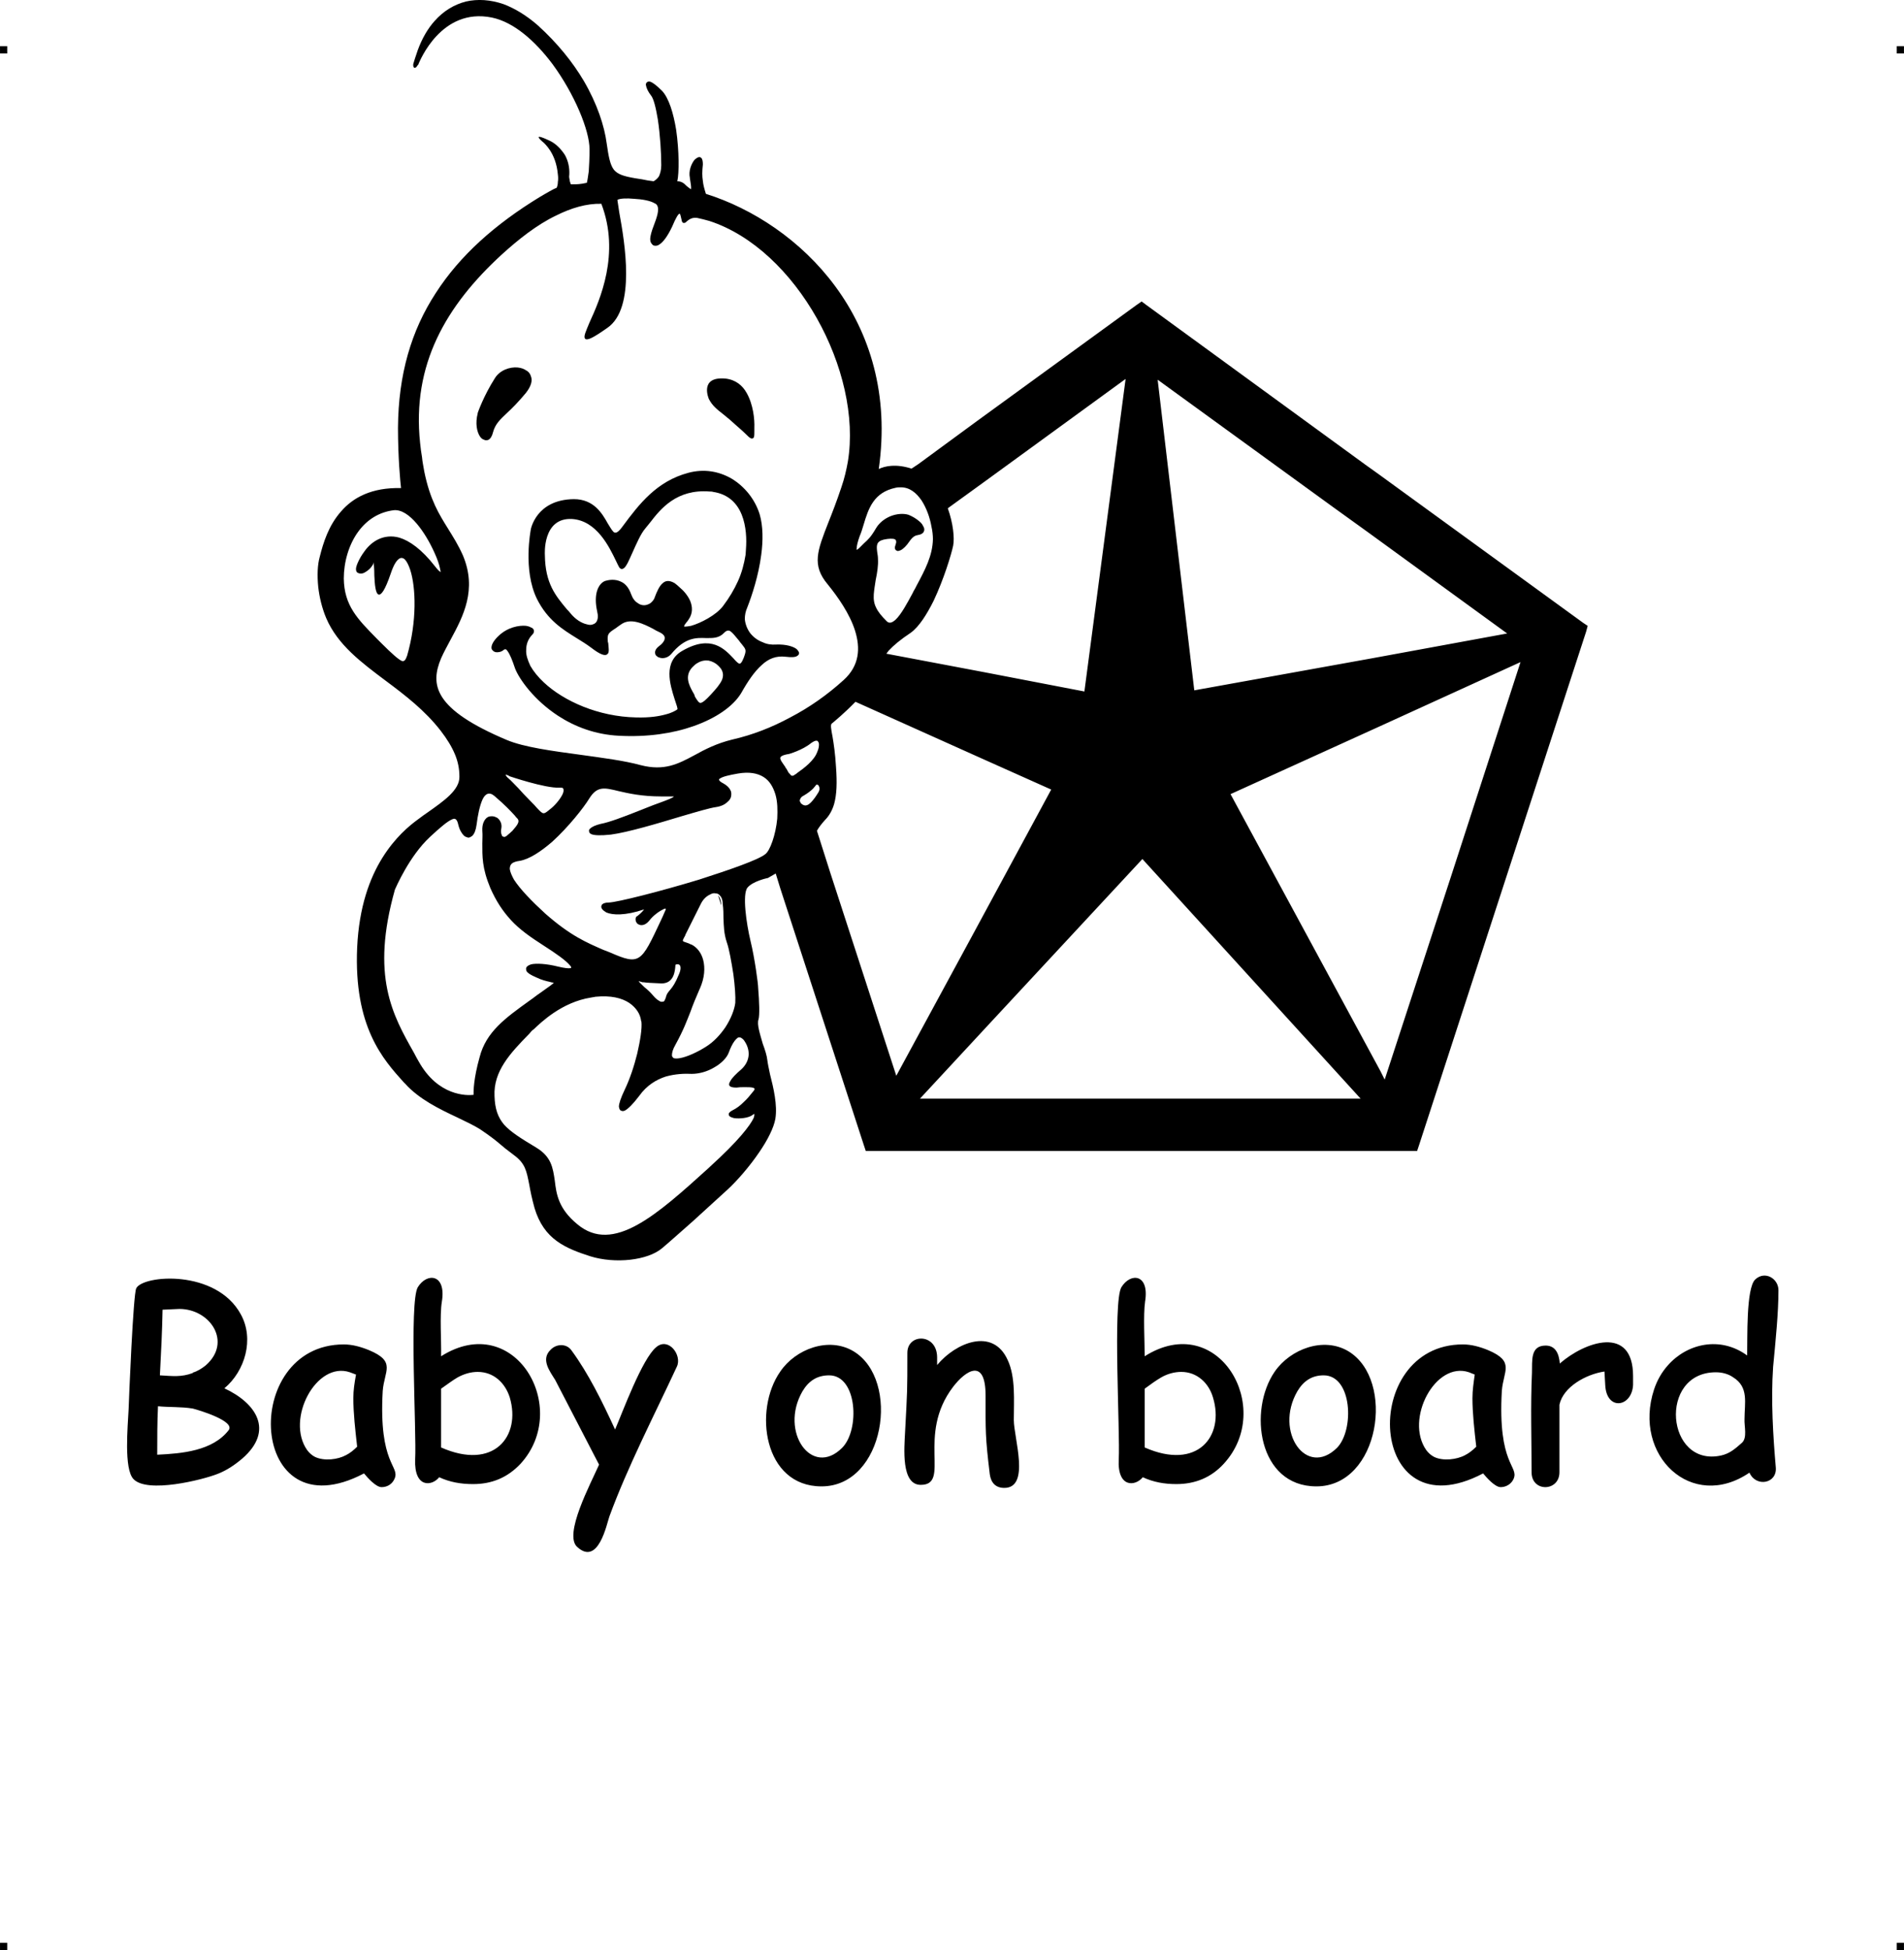
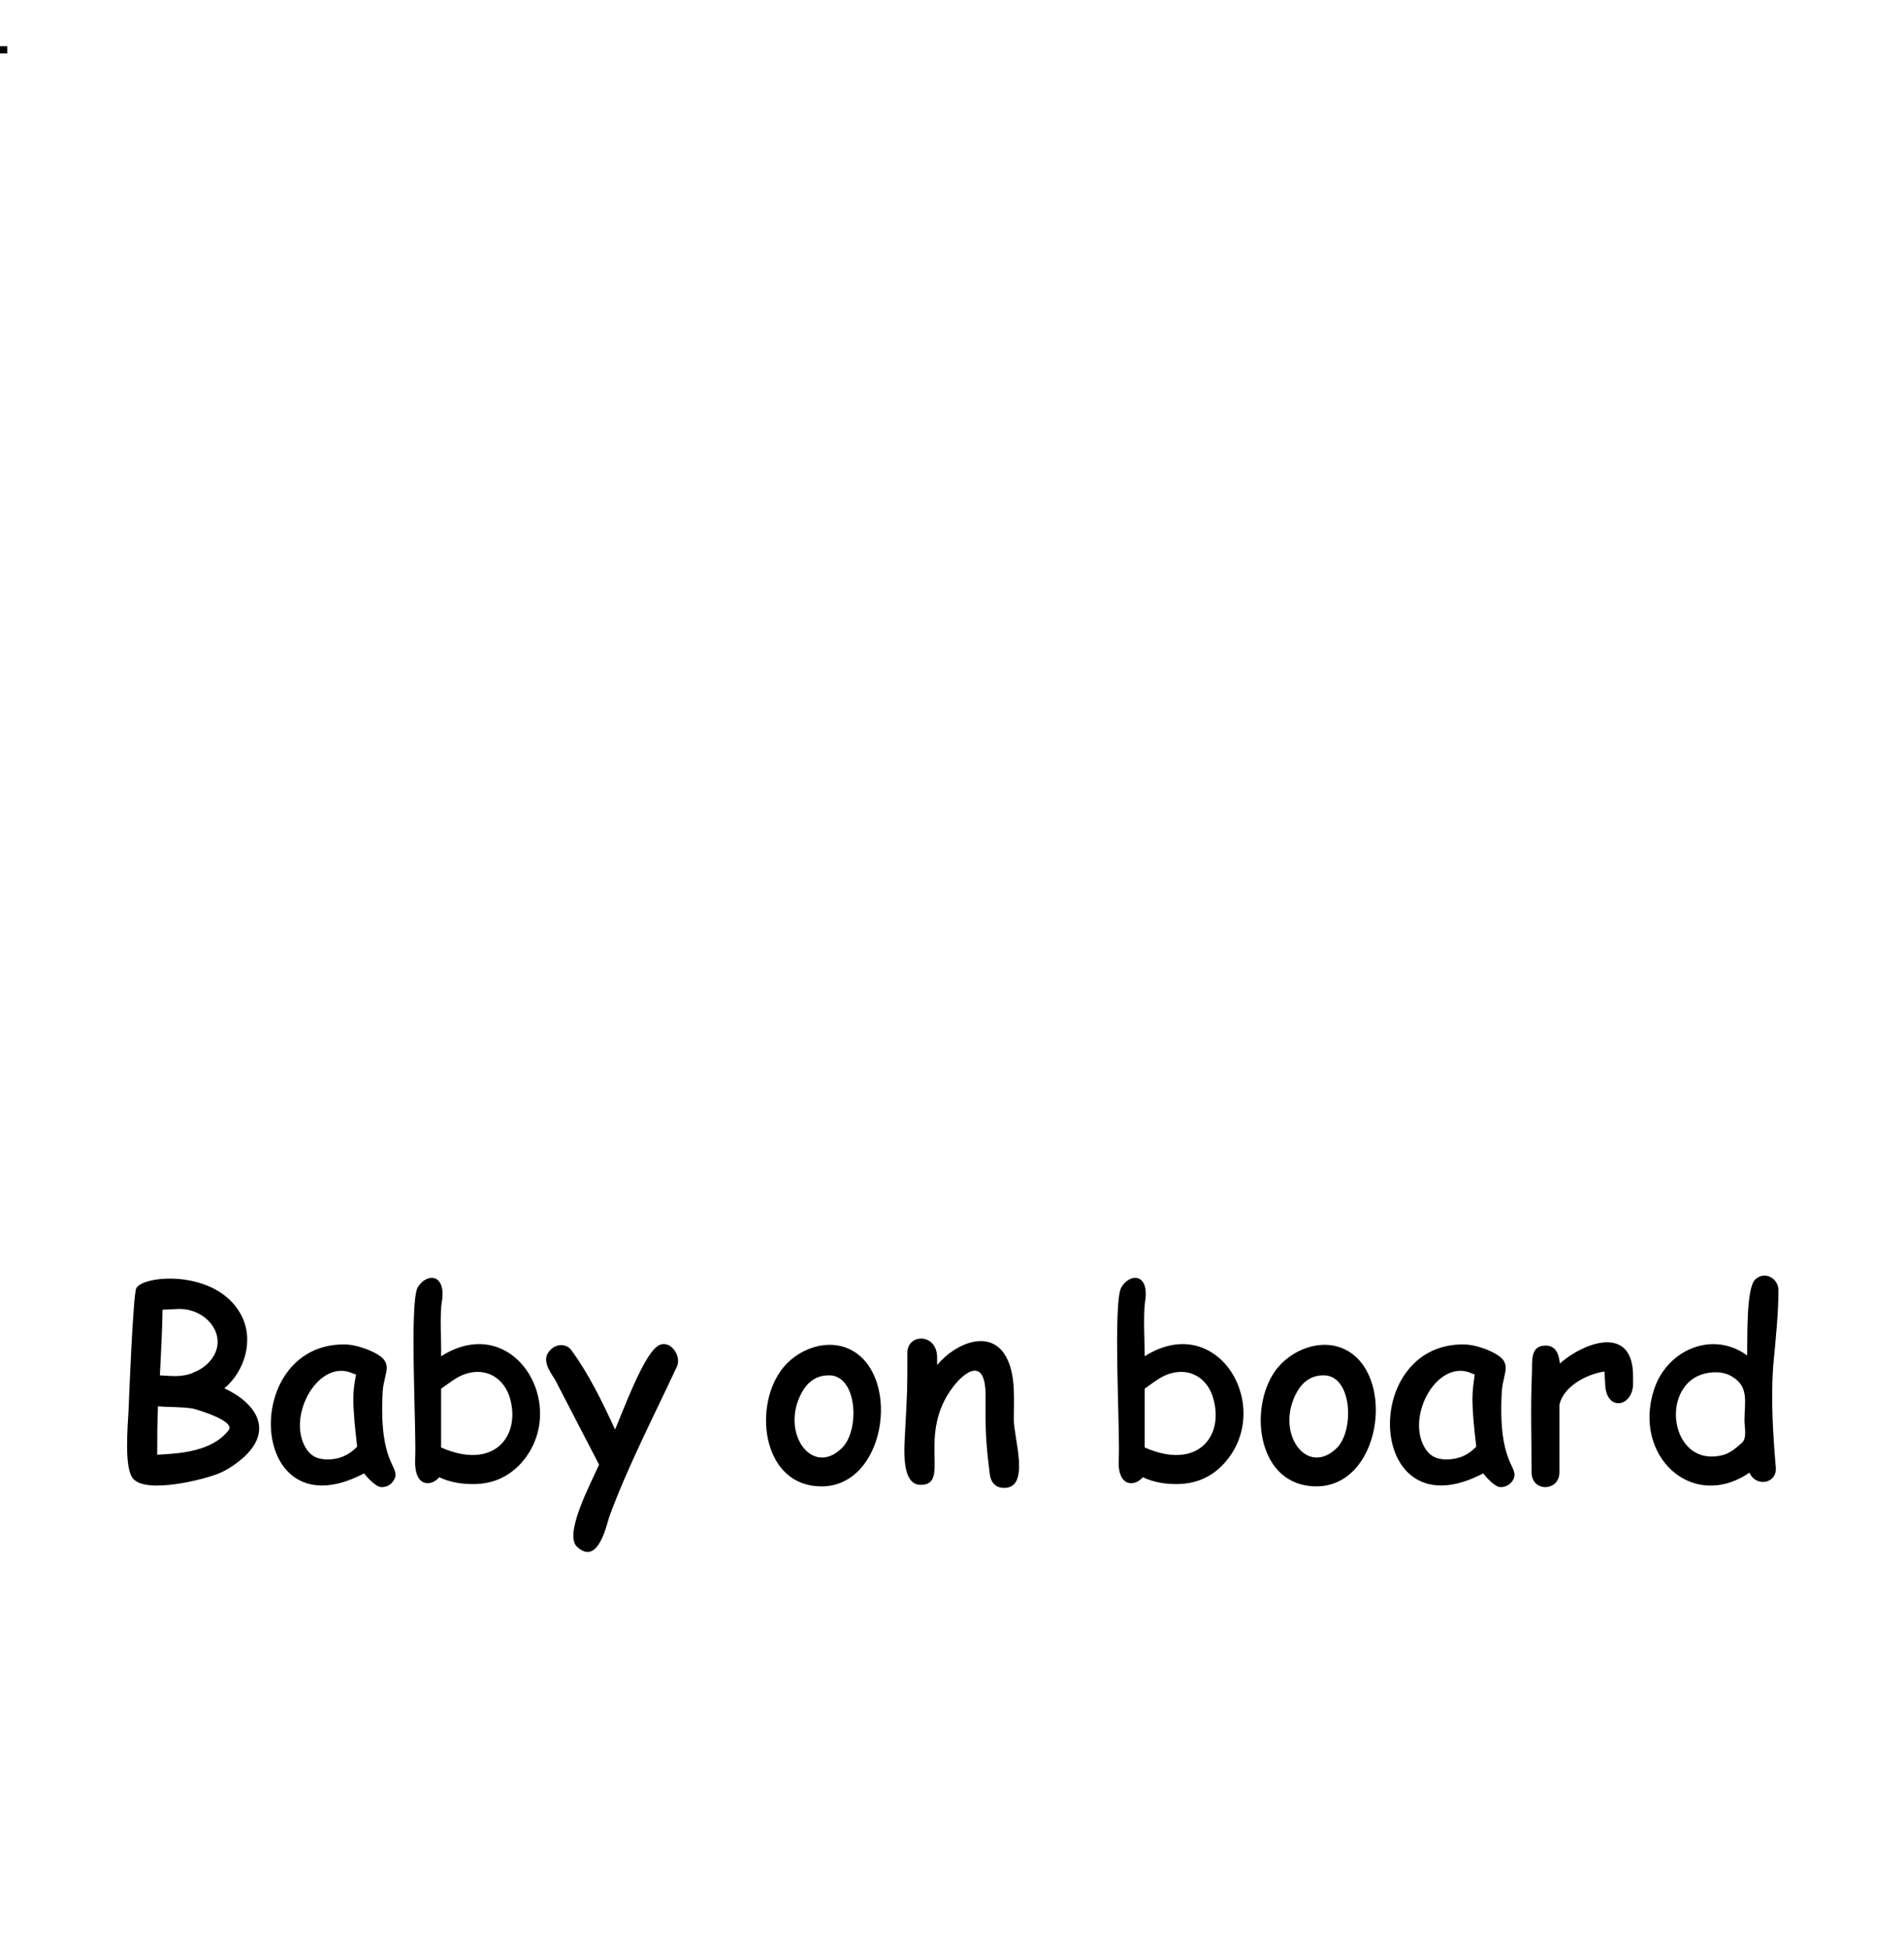
<svg xmlns="http://www.w3.org/2000/svg" xml:space="preserve" width="4.994in" height="5.114in" version="1.1" style="shape-rendering:geometricPrecision; text-rendering:geometricPrecision; image-rendering:optimizeQuality; fill-rule:evenodd; clip-rule:evenodd" viewBox="0 0 4990 5110">
  <g id="Layer_x0020_1">
    <g id="_810158224">
      <rect class="fil0" y="121" width="18.958" height="19.065" />
-       <rect class="fil0" x="4971" y="121" width="18.958" height="19.065" />
-       <rect class="fil0" y="5091" width="18.958" height="19.065" />
-       <rect class="fil0" x="4971" y="5091" width="18.958" height="19.065" />
    </g>
    <g id="_810162640">
-       <path class="fil1" d="M1053 1732c7,2 10,-3 14,-14 26,-90 23,-179 8,-225 -4,-12 -9,-22 -14,-27 -4,-4 -9,-5 -13,-3 -8,4 -16,16 -24,40 -15,44 -25,57 -32,55 -8,-3 -10,-27 -11,-50 0,-17 -1,-33 -3,-34 -1,-1 1,2 0,4 -5,10 -14,18 -22,22l0 0c-3,2 -7,3 -10,3l0 0c-4,0 -7,-1 -10,-3 -2,-2 -3,-5 -3,-8 -1,-6 7,-27 22,-47 9,-13 22,-25 37,-32 15,-7 34,-10 55,-4 26,8 58,30 93,75 7,9 12,14 15,15 0,0 -1,-4 -2,-10 -2,-10 -7,-25 -15,-42 -22,-49 -65,-114 -106,-110 -40,5 -71,26 -93,56 -25,34 -38,80 -38,123 1,71 36,106 86,157 4,4 8,8 12,12 28,28 45,43 54,47zm2523 -516l35 25 538 391 12 8 -4 15 -219 673 -219 673 -5 15 -1445 0 -5 -15 -219 -673 -12 -39c-7,4 -14,8 -21,12l-1 0c0,0 -38,8 -52,25 -14,17 -3,94 8,140 11,45 20,112 20,123 3,38 4,70 1,82 -5,13 4,39 11,64 6,16 11,32 12,43 1,9 4,22 7,37 9,35 20,81 14,117 -4,23 -20,55 -42,87 -25,37 -58,75 -83,98 -23,21 -58,53 -91,83 -33,29 -63,56 -81,71 -19,16 -49,26 -83,30 -35,4 -73,1 -105,-9 -31,-10 -62,-21 -88,-40 -26,-19 -46,-46 -58,-86 -7,-25 -11,-45 -14,-62 -7,-35 -10,-55 -40,-77 -20,-15 -30,-23 -39,-31l0 0c-12,-10 -22,-18 -50,-37 -16,-10 -37,-20 -60,-31 -47,-22 -100,-48 -136,-88l-4 -4c-54,-60 -131,-145 -122,-353 5,-107 33,-182 66,-235 33,-53 70,-84 95,-102 8,-6 16,-12 25,-18 41,-29 83,-58 82,-93 0,-21 -4,-40 -12,-59 -8,-19 -20,-39 -37,-61 -41,-53 -93,-93 -144,-131 -64,-48 -126,-94 -156,-164 -11,-26 -18,-55 -21,-82 -3,-30 -2,-58 4,-79 9,-36 23,-82 56,-119 31,-36 80,-63 157,-61 -2,-17 -8,-80 -8,-158 1,-140 35,-255 99,-353 63,-98 155,-180 273,-252 10,-6 19,-11 26,-15 7,-4 13,-7 18,-9 2,-5 3,-10 3,-15 1,-6 1,-13 0,-20 -5,-57 -36,-81 -36,-82l0 0c-1,-1 -41,-33 17,-5 14,7 28,21 38,37 8,15 12,32 11,51 -1,5 0,10 1,14 0,4 2,7 3,11 2,0 4,0 6,0l0 0c9,0 19,0 36,-4 2,-8 3,-17 5,-30 1,-15 2,-34 2,-58 0,-49 -39,-144 -97,-223 -45,-60 -101,-110 -159,-122 -133,-27 -189,115 -192,121l0 0 0 0 0 1c-3,4 -5,6 -6,8 -4,3 -7,2 -8,-3l0 0c0,-1 0,-3 0,-5 2,-7 6,-20 12,-37 11,-30 26,-56 44,-76 23,-26 51,-43 82,-51 31,-7 64,-5 99,7 29,11 59,29 89,55 52,47 92,97 121,146 35,60 54,118 60,164 5,35 9,56 19,69 10,12 26,17 55,22 6,1 13,2 19,3 9,2 20,4 30,5 5,-3 10,-7 14,-13 3,-7 6,-16 6,-29 0,-33 -3,-80 -9,-120 -5,-30 -11,-55 -18,-63 -7,-9 -12,-19 -13,-26 -1,-3 0,-6 2,-8 2,-2 5,-3 9,-2 6,2 16,9 31,24 18,19 30,59 37,102 8,55 8,114 3,135 12,0 18,6 24,12 4,3 7,6 12,9 1,-7 -1,-15 -3,-29l0 -1c-4,-18 4,-37 12,-47 3,-3 6,-5 8,-6 4,-2 7,-2 10,1 3,3 4,9 4,17 -2,18 -2,31 0,43 1,11 4,21 8,34 245,77 509,330 453,721 17,-8 45,-14 86,-1l18 -12 0 0 154 -113 0 0 418 -304 13 -9 12 9 572 417zm-1435 961l35 110 0 0 173 532 206 -380 200 -370 -190 -85 -323 -145c-28,29 -57,53 -62,57 -4,3 -2,14 2,35 3,18 7,44 9,79 3,41 2,72 -5,97 -5,17 -13,31 -24,42 -9,10 -16,19 -21,28zm182 -464l254 48 0 0 265 51 108 -819 -364 265 0 0 -98 71 0 0 -4 3c14,39 18,78 14,98 -5,24 -25,89 -51,144 -18,36 -38,68 -60,84 -27,18 -45,33 -58,47 -2,3 -4,5 -6,8zm-866 -1148c-50,24 -98,62 -142,102 -73,67 -132,139 -170,220 -38,81 -55,171 -44,274 1,12 3,25 5,37 1,13 4,25 6,38 15,74 39,112 62,149 13,21 27,43 39,70 38,90 1,160 -32,221 -9,17 -18,33 -25,49 -29,69 -20,133 172,214 45,19 120,29 194,39 57,8 113,15 157,27 62,16 98,-3 141,-26 27,-15 58,-31 99,-41 53,-12 104,-32 152,-58 50,-26 97,-59 140,-98 42,-38 44,-84 30,-129 -14,-45 -46,-90 -72,-122 -42,-50 -27,-88 2,-162l0 0c10,-25 22,-56 34,-92 8,-23 13,-45 17,-67 39,-236 -135,-557 -363,-631 -11,-3 -22,-6 -32,-8 -14,-2 -22,5 -27,9l0 0c-2,2 -4,4 -6,4 -4,1 -7,-1 -8,-9 -2,-8 -3,-15 -5,-15 -3,0 -9,9 -20,35 -12,25 -23,39 -32,45 -4,3 -7,4 -11,4 -4,0 -7,-1 -9,-4 -3,-3 -5,-7 -5,-13 0,-9 4,-22 9,-35 8,-21 16,-43 9,-54 -1,-2 -3,-4 -6,-5 -11,-7 -33,-11 -54,-12 -20,-2 -39,-1 -44,3 0,0 0,0 0,0l0 0c0,1 2,14 5,33 14,77 44,250 -31,302 -37,26 -54,35 -59,28 -4,-6 3,-20 12,-42 27,-59 81,-180 31,-311 -39,-1 -79,11 -119,31l0 0zm164 1508c-37,-9 -56,-14 -77,20 -14,23 -54,74 -97,113 -29,25 -60,46 -86,50 -8,1 -13,3 -17,5 -6,4 -8,9 -8,16 1,8 5,17 11,28 16,25 47,57 82,89 67,59 109,76 152,95 6,2 13,5 18,7 78,34 81,27 133,-84 3,-6 6,-13 9,-20 3,-6 4,-9 4,-11 0,0 0,0 -1,0 -1,0 -3,0 -6,2 -11,5 -27,17 -36,29l0 0c-9,11 -17,13 -24,12 -3,-1 -6,-2 -8,-4 -2,-3 -4,-5 -4,-8 -1,-5 0,-10 5,-12 5,-4 13,-11 17,-17l0 0c-50,17 -83,15 -99,8 -5,-3 -9,-6 -11,-9 -3,-4 -3,-8 0,-12l0 0c3,-3 9,-5 18,-5 23,-1 134,-29 236,-60 81,-26 156,-52 174,-67 12,-9 27,-50 31,-93 1,-22 1,-44 -5,-64 -6,-19 -15,-35 -31,-45 -16,-10 -38,-14 -67,-9 -23,4 -40,8 -47,13 -5,2 -3,7 9,13 9,5 15,11 18,17 3,5 3,11 2,17 -1,5 -4,10 -9,14 -7,7 -17,12 -31,14 -15,2 -49,12 -90,24 -63,19 -140,42 -185,48 -28,3 -43,2 -51,-1 -4,-2 -6,-4 -6,-7 -1,-3 0,-6 3,-8 5,-5 15,-9 27,-12 22,-4 59,-18 97,-33 18,-7 37,-15 54,-21 25,-9 40,-15 41,-18 0,0 -10,0 -33,0 -51,0 -86,-8 -112,-14zm-155 -9c-37,2 -131,-30 -131,-30l-1 -1c-4,-2 -7,-3 -9,-3 1,3 3,6 8,10 7,6 14,14 25,25 8,9 19,21 34,36 6,6 11,11 15,16 17,18 17,18 34,4 12,-9 26,-25 33,-39 2,-4 3,-8 3,-11 0,-3 -1,-5 -2,-6 -2,-1 -5,-1 -9,-1zm660 -117c-23,19 -59,29 -59,29l-1 0c-17,3 -22,7 -21,12 1,5 5,10 9,16 2,3 4,5 5,8 2,2 3,4 4,6 2,4 4,8 7,10 3,5 7,7 13,2 2,-1 5,-3 7,-5 17,-12 44,-32 52,-55 4,-9 5,-17 4,-23l0 0c-1,-2 -2,-4 -3,-5l0 0c-1,-1 -2,-1 -4,-1 -3,0 -7,2 -13,6zm0 124c-8,7 -18,13 -20,14l0 0c-4,2 -6,4 -8,7l0 0c-1,2 -2,4 -2,7 1,2 2,4 3,6 2,2 5,4 8,5 6,2 12,-1 18,-7 7,-7 14,-17 20,-27 4,-7 3,-13 1,-16 0,-1 -1,-2 -2,-3 -1,0 -2,-1 -2,-1l0 0c-2,0 -3,0 -4,2 -3,4 -7,9 -12,13zm-999 122c-55,51 -90,134 -92,138 -64,227 -6,329 50,428l0 0c4,8 8,15 12,22 51,92 127,90 144,88 0,-11 0,-42 16,-99 17,-66 67,-102 131,-148 6,-4 11,-8 19,-14l10 -7c24,-17 34,-24 34,-26 0,0 -4,0 -10,-2 -9,-2 -22,-5 -36,-12 -14,-6 -22,-11 -25,-16 -2,-5 -2,-9 1,-12 2,-2 5,-4 11,-6 13,-3 39,-2 71,6 17,4 27,5 32,4 2,-1 2,-1 2,-1 0,-2 -1,-4 -4,-7 -10,-12 -35,-30 -68,-51 -36,-23 -64,-43 -86,-67 -22,-24 -39,-50 -54,-84 -22,-53 -21,-83 -21,-117 0,-11 1,-21 0,-33 -1,-19 6,-30 13,-35 4,-3 9,-3 13,-3 5,0 9,2 13,4 7,5 13,15 11,27 -2,8 -1,14 1,18 0,2 2,4 3,4 1,1 3,1 5,1 3,-1 7,-4 11,-8 3,-2 5,-5 8,-7 11,-13 22,-24 14,-33 -2,-2 -5,-5 -7,-8 -12,-13 -25,-27 -53,-51 -14,-12 -24,-6 -31,8 -8,17 -13,43 -16,67 -2,15 -6,24 -11,29 -4,3 -7,5 -11,5 -4,-1 -7,-2 -11,-5 -6,-6 -12,-16 -15,-29 -3,-14 -8,-18 -16,-14 -12,5 -30,20 -58,46zm560 381c-1,0 -2,0 -2,0l-1 0c-7,-2 -10,-3 -10,-3 -1,1 7,8 15,16 8,6 16,14 22,21 8,10 16,15 21,17 2,0 3,0 4,0 2,0 3,-1 4,-1 2,-2 3,-5 5,-10 2,-10 7,-15 12,-21 6,-7 13,-17 22,-39 6,-13 5,-21 3,-24 -1,-2 -2,-2 -4,-3 -1,0 -3,0 -4,0 -2,0 -4,1 -4,2l0 0 0 2c-1,12 -3,46 -36,46 -26,-1 -41,-2 -47,-3zm-288 123c-3,2 -5,4 -6,5l-6 7c-50,51 -94,98 -91,163 1,34 9,56 25,75 17,19 44,36 84,60 40,24 44,53 49,87 4,34 9,73 59,114 94,79 208,-24 346,-149l0 0 2 -2c75,-68 105,-108 114,-127 2,-5 2,-8 2,-10 0,0 0,-1 0,-1 -1,0 -3,1 -5,3 -11,8 -34,10 -48,8 -4,-1 -7,-2 -9,-3 -4,-2 -6,-5 -5,-9 1,-2 3,-5 9,-8 12,-6 21,-13 30,-22 9,-8 17,-18 25,-28 4,-4 4,-7 3,-8 -5,-4 -21,-3 -37,-3 -3,0 -6,1 -10,1 -19,0 -23,-6 -16,-17 4,-8 15,-19 29,-31 12,-11 18,-24 19,-37 1,-14 -4,-28 -13,-40 -2,-2 -4,-4 -6,-5 -3,-2 -6,-2 -9,-1 -3,2 -6,5 -9,9l0 0c-6,8 -11,19 -15,30 -5,14 -20,29 -38,39 -18,11 -40,17 -59,17 -19,-1 -43,0 -68,7 -25,8 -50,23 -70,51 -16,21 -28,33 -37,38 -4,2 -8,2 -11,0 -3,-1 -4,-5 -5,-10 0,-8 5,-23 15,-44 14,-29 25,-63 33,-95 8,-35 13,-66 11,-84 -1,-1 -1,-2 -1,-3 -2,-16 -12,-33 -31,-46 -20,-13 -48,-20 -89,-16 -3,1 -7,1 -11,2 -77,12 -132,66 -150,83zm438 -329c-18,36 -41,82 -41,82l0 1c-6,11 -8,14 -5,16 2,1 5,2 8,3 4,1 8,3 12,5l0 0 1 0c14,7 26,21 31,41 5,20 4,46 -9,75l0 0 -1 2 0 0c-10,23 -17,40 -23,57 -10,25 -18,48 -40,88 -7,12 -9,21 -9,27 0,4 2,6 5,8 4,1 9,1 15,0 19,-3 47,-16 69,-30 21,-13 38,-32 51,-51 15,-23 24,-47 26,-64 1,-16 -1,-45 -5,-75 -5,-32 -11,-66 -17,-83 -8,-24 -8,-42 -9,-64 0,-11 0,-23 -2,-38 0,-10 -3,-17 -7,-21 -3,-4 -7,-6 -12,-6 -4,-1 -9,0 -14,3 -9,4 -18,12 -24,24l0 0zm524 -1091c-4,0 -9,0 -13,1 -58,12 -72,54 -85,98 -3,10 -6,20 -10,29 -5,14 -8,26 -8,33 0,1 0,2 0,3 2,-1 4,-2 7,-5 5,-5 9,-9 12,-12 11,-10 18,-16 32,-40 9,-15 23,-25 37,-31 17,-7 35,-8 48,-4 10,4 20,10 27,16 5,4 9,8 11,13 3,4 4,9 3,13 -1,1 -1,3 -2,4 -4,5 -9,6 -14,7 -6,1 -13,3 -22,16 -8,12 -17,21 -24,24 -3,1 -5,2 -7,2 -3,-1 -6,-2 -7,-5 -1,-3 -1,-6 1,-11l0 0c3,-8 2,-13 -2,-15 -5,-2 -15,-2 -29,1 -20,5 -19,16 -17,33 1,6 2,12 2,18 1,17 -2,36 -6,55 -2,13 -4,25 -5,37 -1,14 1,25 6,35 5,11 14,22 27,35 7,8 15,5 24,-3 15,-14 31,-44 45,-70 2,-5 5,-9 7,-13l3 -6c23,-43 42,-79 43,-122 0,-9 -1,-21 -4,-34 -4,-23 -13,-48 -26,-68 -14,-20 -31,-34 -54,-34zm-1109 -195c0,0 15,-44 45,-91 13,-21 39,-30 60,-28 8,1 15,3 21,7 6,3 11,8 13,15 5,11 2,26 -13,45 -20,24 -36,40 -49,52 -19,18 -31,29 -37,51 -3,12 -8,18 -13,20 -4,1 -8,1 -11,-1 -4,-1 -7,-4 -10,-8 -8,-12 -13,-34 -6,-61l0 -1zm606 -36c0,0 -27,-60 43,-54 27,3 45,18 56,38 17,30 21,69 20,91 0,3 0,6 0,8 0,15 0,21 -8,20l0 0c-4,-1 -9,-6 -17,-14 -5,-5 -12,-11 -20,-18 -14,-13 -26,-23 -36,-31 -18,-14 -29,-23 -38,-40l0 0zm-467 342c0,-1 14,-79 113,-80 52,0 74,37 89,64l0 0c6,10 11,18 15,22 5,4 11,2 21,-11l3 -4c43,-58 89,-118 172,-140 41,-11 80,-4 113,15 35,21 62,55 74,94 9,31 9,69 4,106 -7,54 -24,106 -37,139 -4,9 -6,19 -6,29 1,13 6,26 14,37 8,10 19,19 33,24 10,5 23,7 35,6 26,-1 45,5 54,12 3,3 5,6 6,9 1,3 -1,7 -5,9 -4,3 -14,4 -30,2 -25,-3 -45,5 -63,22 -19,17 -36,42 -54,74 -21,34 -65,65 -125,86 -54,19 -121,29 -195,25 -62,-3 -116,-24 -159,-52 -63,-41 -102,-96 -113,-124 -8,-24 -14,-38 -20,-46 -3,-5 -6,-6 -10,-3 -5,5 -14,7 -21,6 -3,-1 -6,-2 -7,-4 -3,-2 -4,-5 -4,-8 0,-7 5,-18 19,-31 23,-22 53,-28 72,-26 5,1 9,2 12,4 4,1 7,4 8,7 1,4 0,8 -3,11 -12,12 -17,26 -17,41 -1,13 4,27 11,42 8,14 20,29 35,43 52,49 143,90 242,92 36,1 60,-3 78,-8 16,-4 26,-10 30,-13 2,-1 -2,-12 -7,-27 -12,-38 -31,-98 21,-127 75,-43 110,-4 133,20 6,7 11,12 15,14 3,1 7,-2 12,-15 8,-21 6,-22 -5,-36 -2,-2 -5,-6 -7,-9 -10,-12 -17,-21 -23,-25 -5,-3 -10,-2 -16,4 -14,15 -30,14 -48,14 -25,-1 -55,-2 -91,42 -8,9 -19,12 -28,10l0 0c-4,-1 -7,-2 -9,-4l0 0c-3,-2 -5,-5 -5,-8 -1,-5 1,-11 8,-17 11,-8 17,-16 17,-22 1,-6 -4,-12 -15,-17 -5,-2 -10,-5 -15,-8 -25,-13 -59,-30 -84,-12 -6,4 -10,7 -14,10 -20,13 -23,15 -21,36l1 3c1,12 3,23 -1,28l0 0c-6,7 -18,4 -44,-16 -12,-9 -25,-17 -38,-25 -37,-23 -76,-47 -104,-103 -37,-76 -16,-180 -16,-181l0 0zm108 -28c-78,-4 -71,94 -71,94l0 1c1,74 28,106 58,142 3,3 6,6 9,10 13,16 29,26 43,29 6,2 12,2 16,0 4,-1 8,-4 10,-8 3,-6 4,-14 1,-26 -5,-23 -4,-39 -1,-51 5,-19 16,-27 23,-29 7,-2 25,-6 42,3 10,5 19,15 25,32 4,11 10,19 17,23 5,4 11,6 17,6 5,0 11,-2 16,-5 5,-4 10,-9 12,-16 6,-16 12,-29 20,-36 8,-8 18,-9 32,-1 4,3 9,7 13,11 11,9 22,22 28,36 6,15 7,32 -4,48 -2,3 -4,6 -6,8 -4,5 -6,8 -6,10l0 0c0,1 1,1 3,1 3,0 9,-1 15,-2 25,-7 66,-28 84,-52 16,-21 29,-43 39,-65 10,-22 16,-45 20,-69 0,-4 1,-9 1,-15 2,-25 1,-60 -11,-90 -12,-30 -35,-54 -75,-60l0 0c-3,-1 -6,-1 -9,-1 -87,-7 -129,46 -156,81 -5,6 -9,11 -13,16 -12,14 -23,40 -33,62 -9,20 -16,37 -23,42 -4,3 -8,3 -12,-2 -2,-3 -5,-10 -9,-18 -17,-35 -50,-105 -115,-109zm316 452c3,5 6,10 6,13 7,12 11,17 15,17 6,-1 14,-8 27,-22 14,-15 24,-27 29,-38 4,-10 4,-19 -2,-29 -2,-3 -5,-6 -8,-9 -6,-6 -15,-11 -25,-13 -9,-1 -19,0 -30,7 -4,2 -8,6 -13,11 -21,23 -7,48 1,63zm75 560c-3,-9 -5,-17 -8,-26l0 0c4,5 7,12 8,22l0 4zm1697 -976l-93 -67 -460 -334 96 814 466 -84 354 -65 -363 -264zm-596 1483l575 0 -572 -628 -405 436 -178 192 580 0zm638 -50l177 -542 179 -552 -377 172 -383 174 393 726 0 0 11 22z" />
      <path class="fil1" d="M571 3862c-40,16 -185,52 -221,14 -26,-26 -15,-140 -13,-183 1,-30 12,-301 20,-317 17,-35 209,-51 274,68 36,65 11,149 -43,194 84,39 131,111 47,184l0 0c-20,17 -41,31 -64,40l0 0zm-101 -432l-44 2c-1,57 -4,114 -7,172 34,2 56,5 86,-6l0 -1c13,-4 24,-11 34,-19l0 0c70,-61 12,-148 -69,-148zm35 261c-31,-5 -60,-3 -91,-6 -2,43 -2,84 -2,127 65,-3 145,-10 187,-64 19,-24 -78,-53 -94,-57zm495 206c-15,0 -37,-25 -46,-36 -304,160 -327,-338 -53,-338 22,0 44,6 66,15l0 0c72,30 40,54 36,107l0 0c-11,194 46,196 31,230 -6,14 -19,22 -34,22zm-74 -233c0,-21 3,-40 7,-62l-16 -6c-88,-30 -169,123 -112,204l0 0c6,8 13,14 21,18l0 0c24,11 59,7 81,-5l0 0c10,-5 20,-13 29,-22 -5,-44 -10,-88 -10,-127zm314 225c-32,0 -61,-5 -89,-18 -19,24 -66,29 -63,-47 4,-69 -16,-413 7,-451 24,-39 75,-35 63,38 -6,36 -1,104 -2,143 193,-122 342,136 208,282l0 0c-34,36 -75,53 -124,53zm12 -294c-18,0 -35,5 -52,14l0 0c-14,8 -28,19 -44,30l0 154c138,61 210,-29 180,-131 -12,-38 -42,-67 -84,-67zm522 -14c-59,127 -129,262 -177,393l0 0c-7,20 -29,130 -84,80 -37,-32 35,-166 57,-216l-115 -222c-15,-24 -38,-54 -12,-79l0 0c15,-16 42,-17 55,2l0 0c44,60 80,133 114,207 19,-44 71,-186 108,-216 32,-27 68,21 54,51zm379 314c-152,0 -179,-200 -108,-301l0 0c40,-59 127,-92 192,-53 124,75 82,354 -84,354zm20 -291c-32,0 -54,15 -70,42l0 0c-61,106 25,227 104,148 47,-47 40,-190 -34,-190zm459 295c-23,0 -35,-14 -38,-36l0 0c-12,-99 -11,-113 -11,-206 0,-100 -52,-66 -85,-23l0 0c-97,127 -5,257 -85,257 -52,0 -43,-97 -41,-138 6,-112 6,-105 6,-208 0,-51 77,-52 78,11l0 21c48,-58 146,-100 185,-13l0 0c21,45 16,106 16,157l0 0c0,47 44,178 -25,178zm451 -10c-31,0 -60,-5 -88,-18 -19,24 -67,29 -63,-47 4,-69 -16,-413 7,-451 24,-39 74,-35 62,38 -5,36 -1,104 -1,143 193,-122 342,136 207,282l0 0c-33,36 -75,53 -124,53zm13 -294c-18,0 -36,5 -52,14l0 0c-14,8 -29,19 -44,30l0 154c138,61 210,-29 179,-131 -11,-38 -42,-67 -83,-67zm354 300c-153,0 -179,-200 -109,-301l0 0c41,-59 128,-92 193,-53 124,75 82,354 -84,354zm19 -291c-31,0 -53,15 -69,42l0 0c-61,106 24,227 104,148 46,-47 40,-190 -35,-190zm464 293c-15,0 -37,-25 -46,-36 -304,160 -327,-338 -53,-338 22,0 44,6 66,15l0 0c71,30 40,54 36,107l0 0c-11,194 45,196 31,230 -6,14 -20,22 -34,22zm-74 -233c0,-21 3,-40 6,-62l-15 -6c-88,-30 -169,123 -112,204l0 0c6,8 13,14 21,18l0 0c23,11 59,7 81,-5l0 0c10,-5 20,-13 29,-22 -5,-44 -10,-88 -10,-127zm421 -35c-3,59 -70,69 -73,0l-2 -35c-48,7 -108,40 -118,87l0 177 0 0c0,51 -73,53 -73,0 0,-88 -3,-172 1,-261l0 0c1,-31 -5,-71 36,-71 26,0 35,22 37,47 65,-57 192,-102 192,33l0 23zm367 -47c-6,87 0,182 7,263l0 0c4,43 -52,53 -69,14 -151,103 -307,-45 -250,-218 8,-24 20,-45 36,-63l0 0c50,-57 137,-78 208,-26 1,-44 -3,-176 21,-199 25,-24 61,-3 61,28 0,59 -7,127 -14,201l0 0zm-150 14c-152,0 -131,250 14,218 22,-5 36,-17 54,-33l0 0c15,-13 6,-44 7,-62 0,-43 12,-84 -30,-110 -13,-9 -29,-13 -45,-13z" />
    </g>
  </g>
</svg>